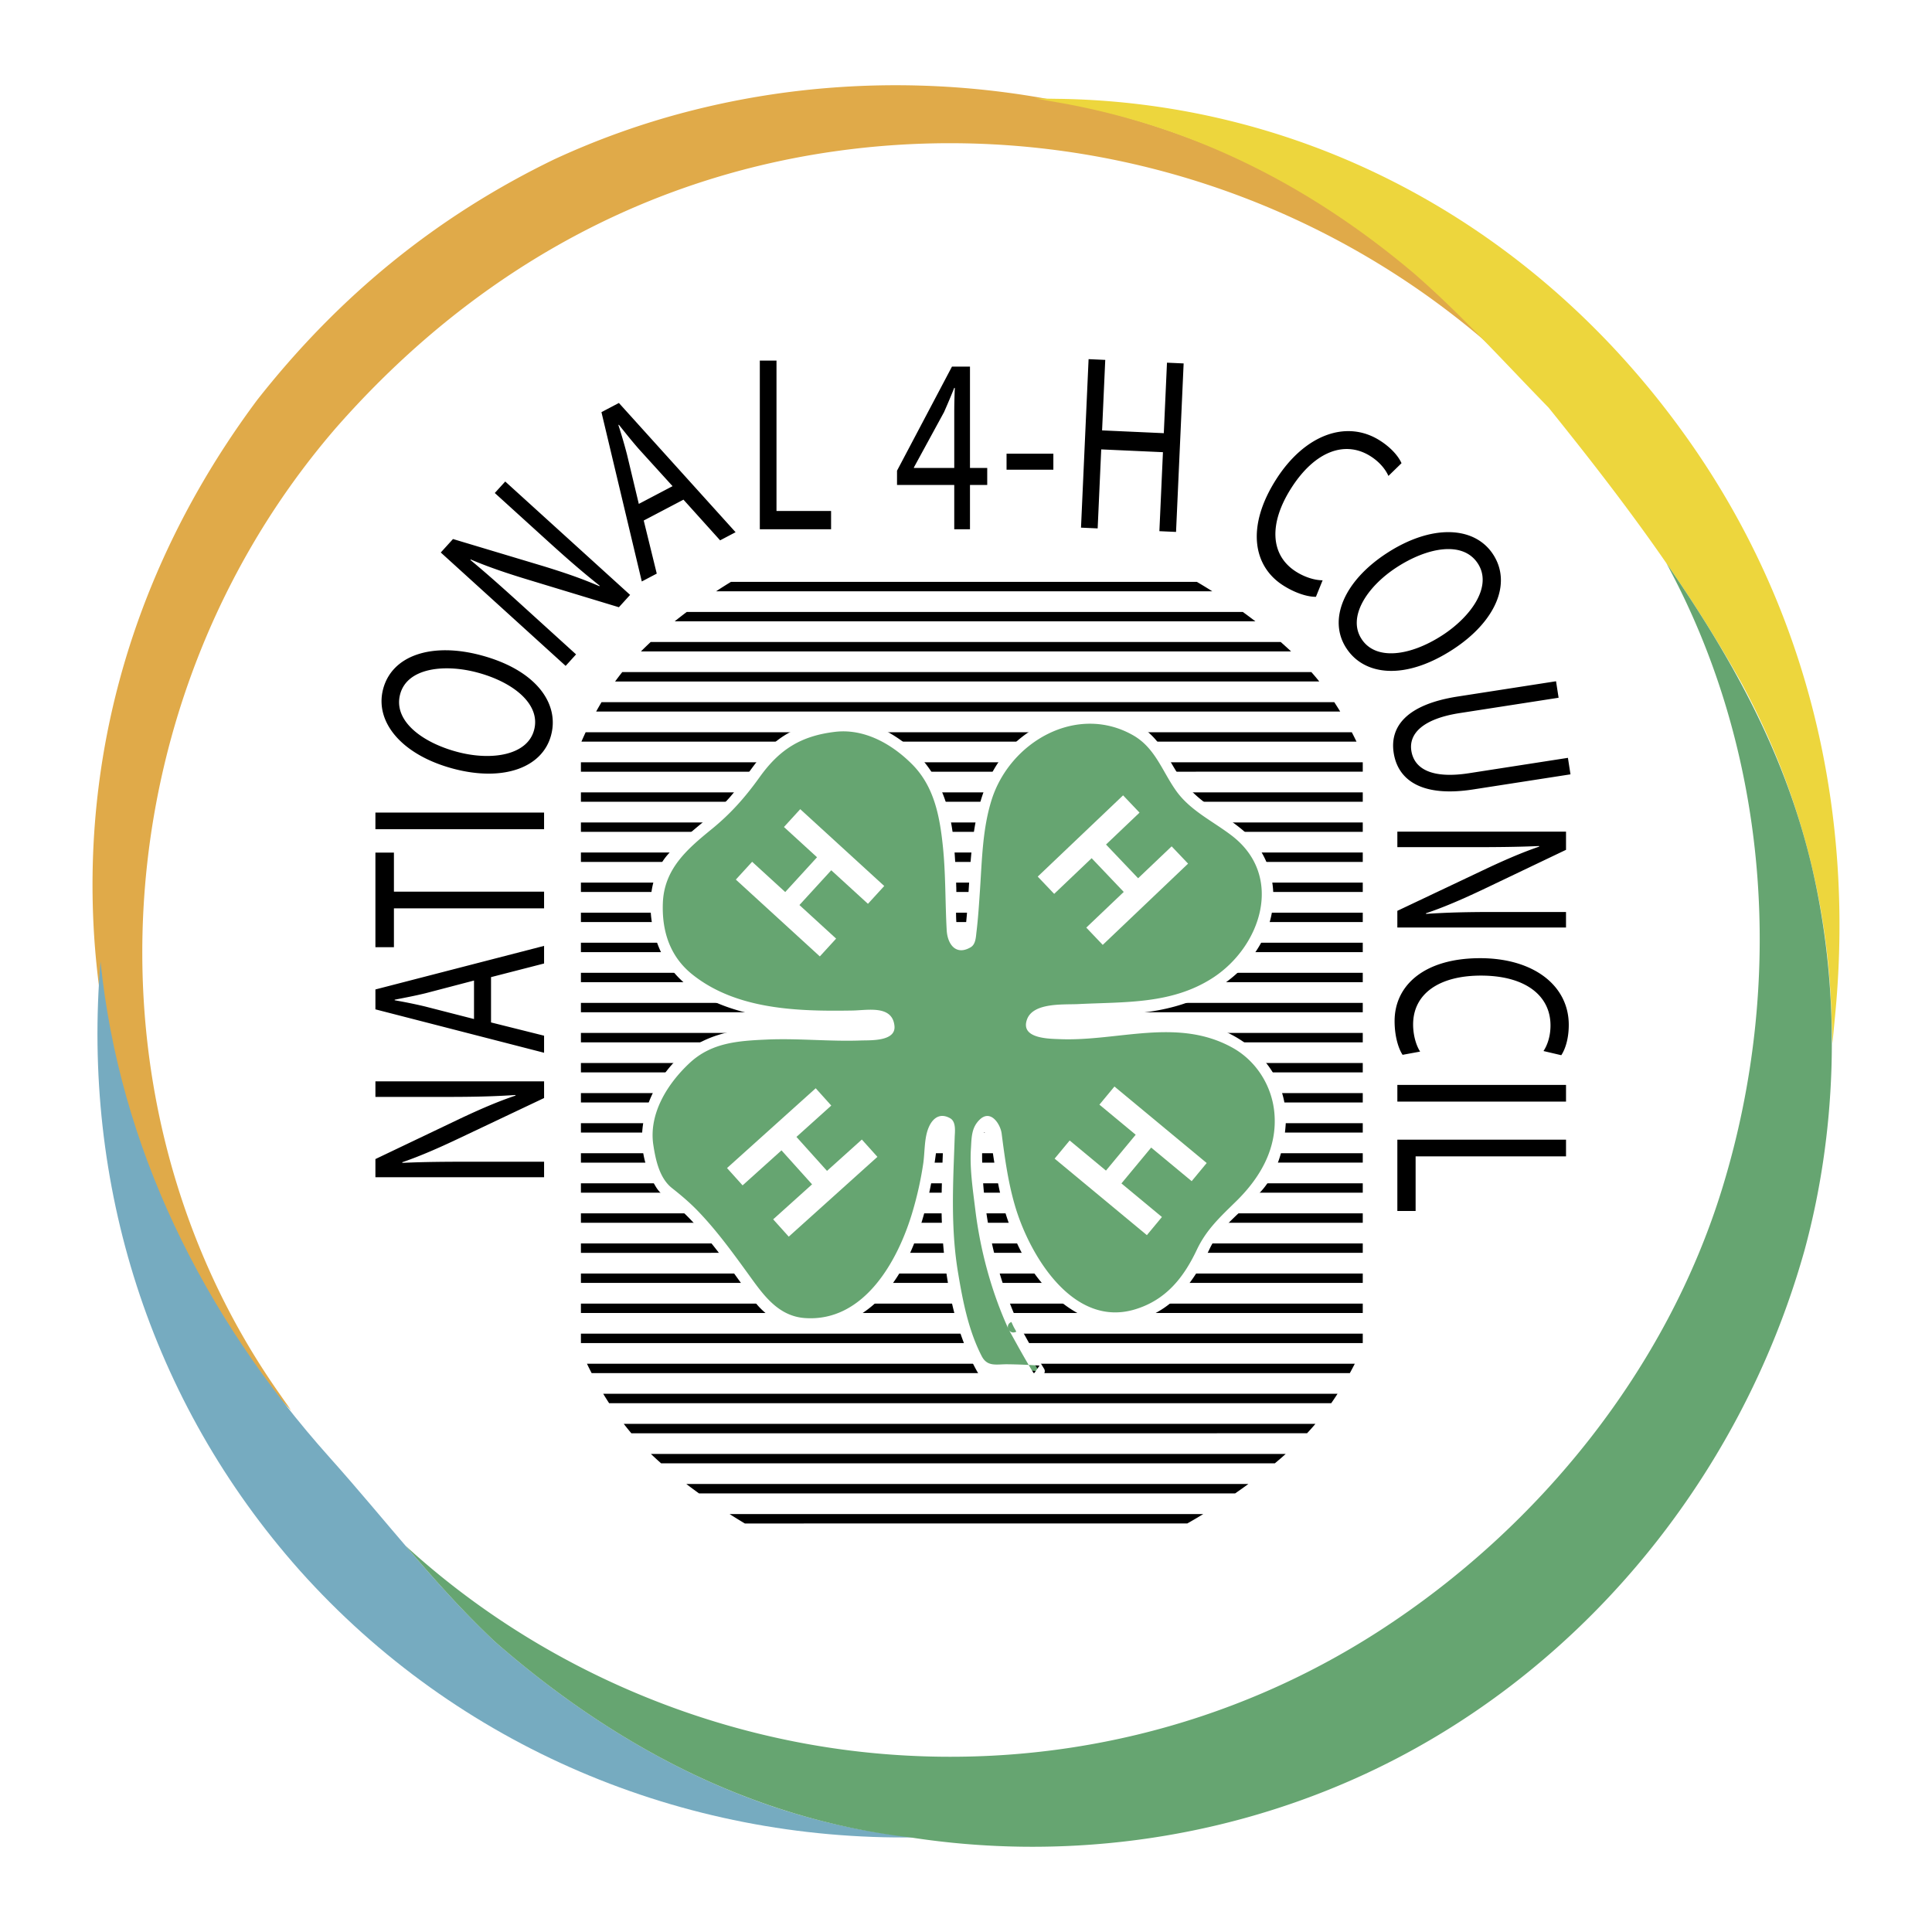
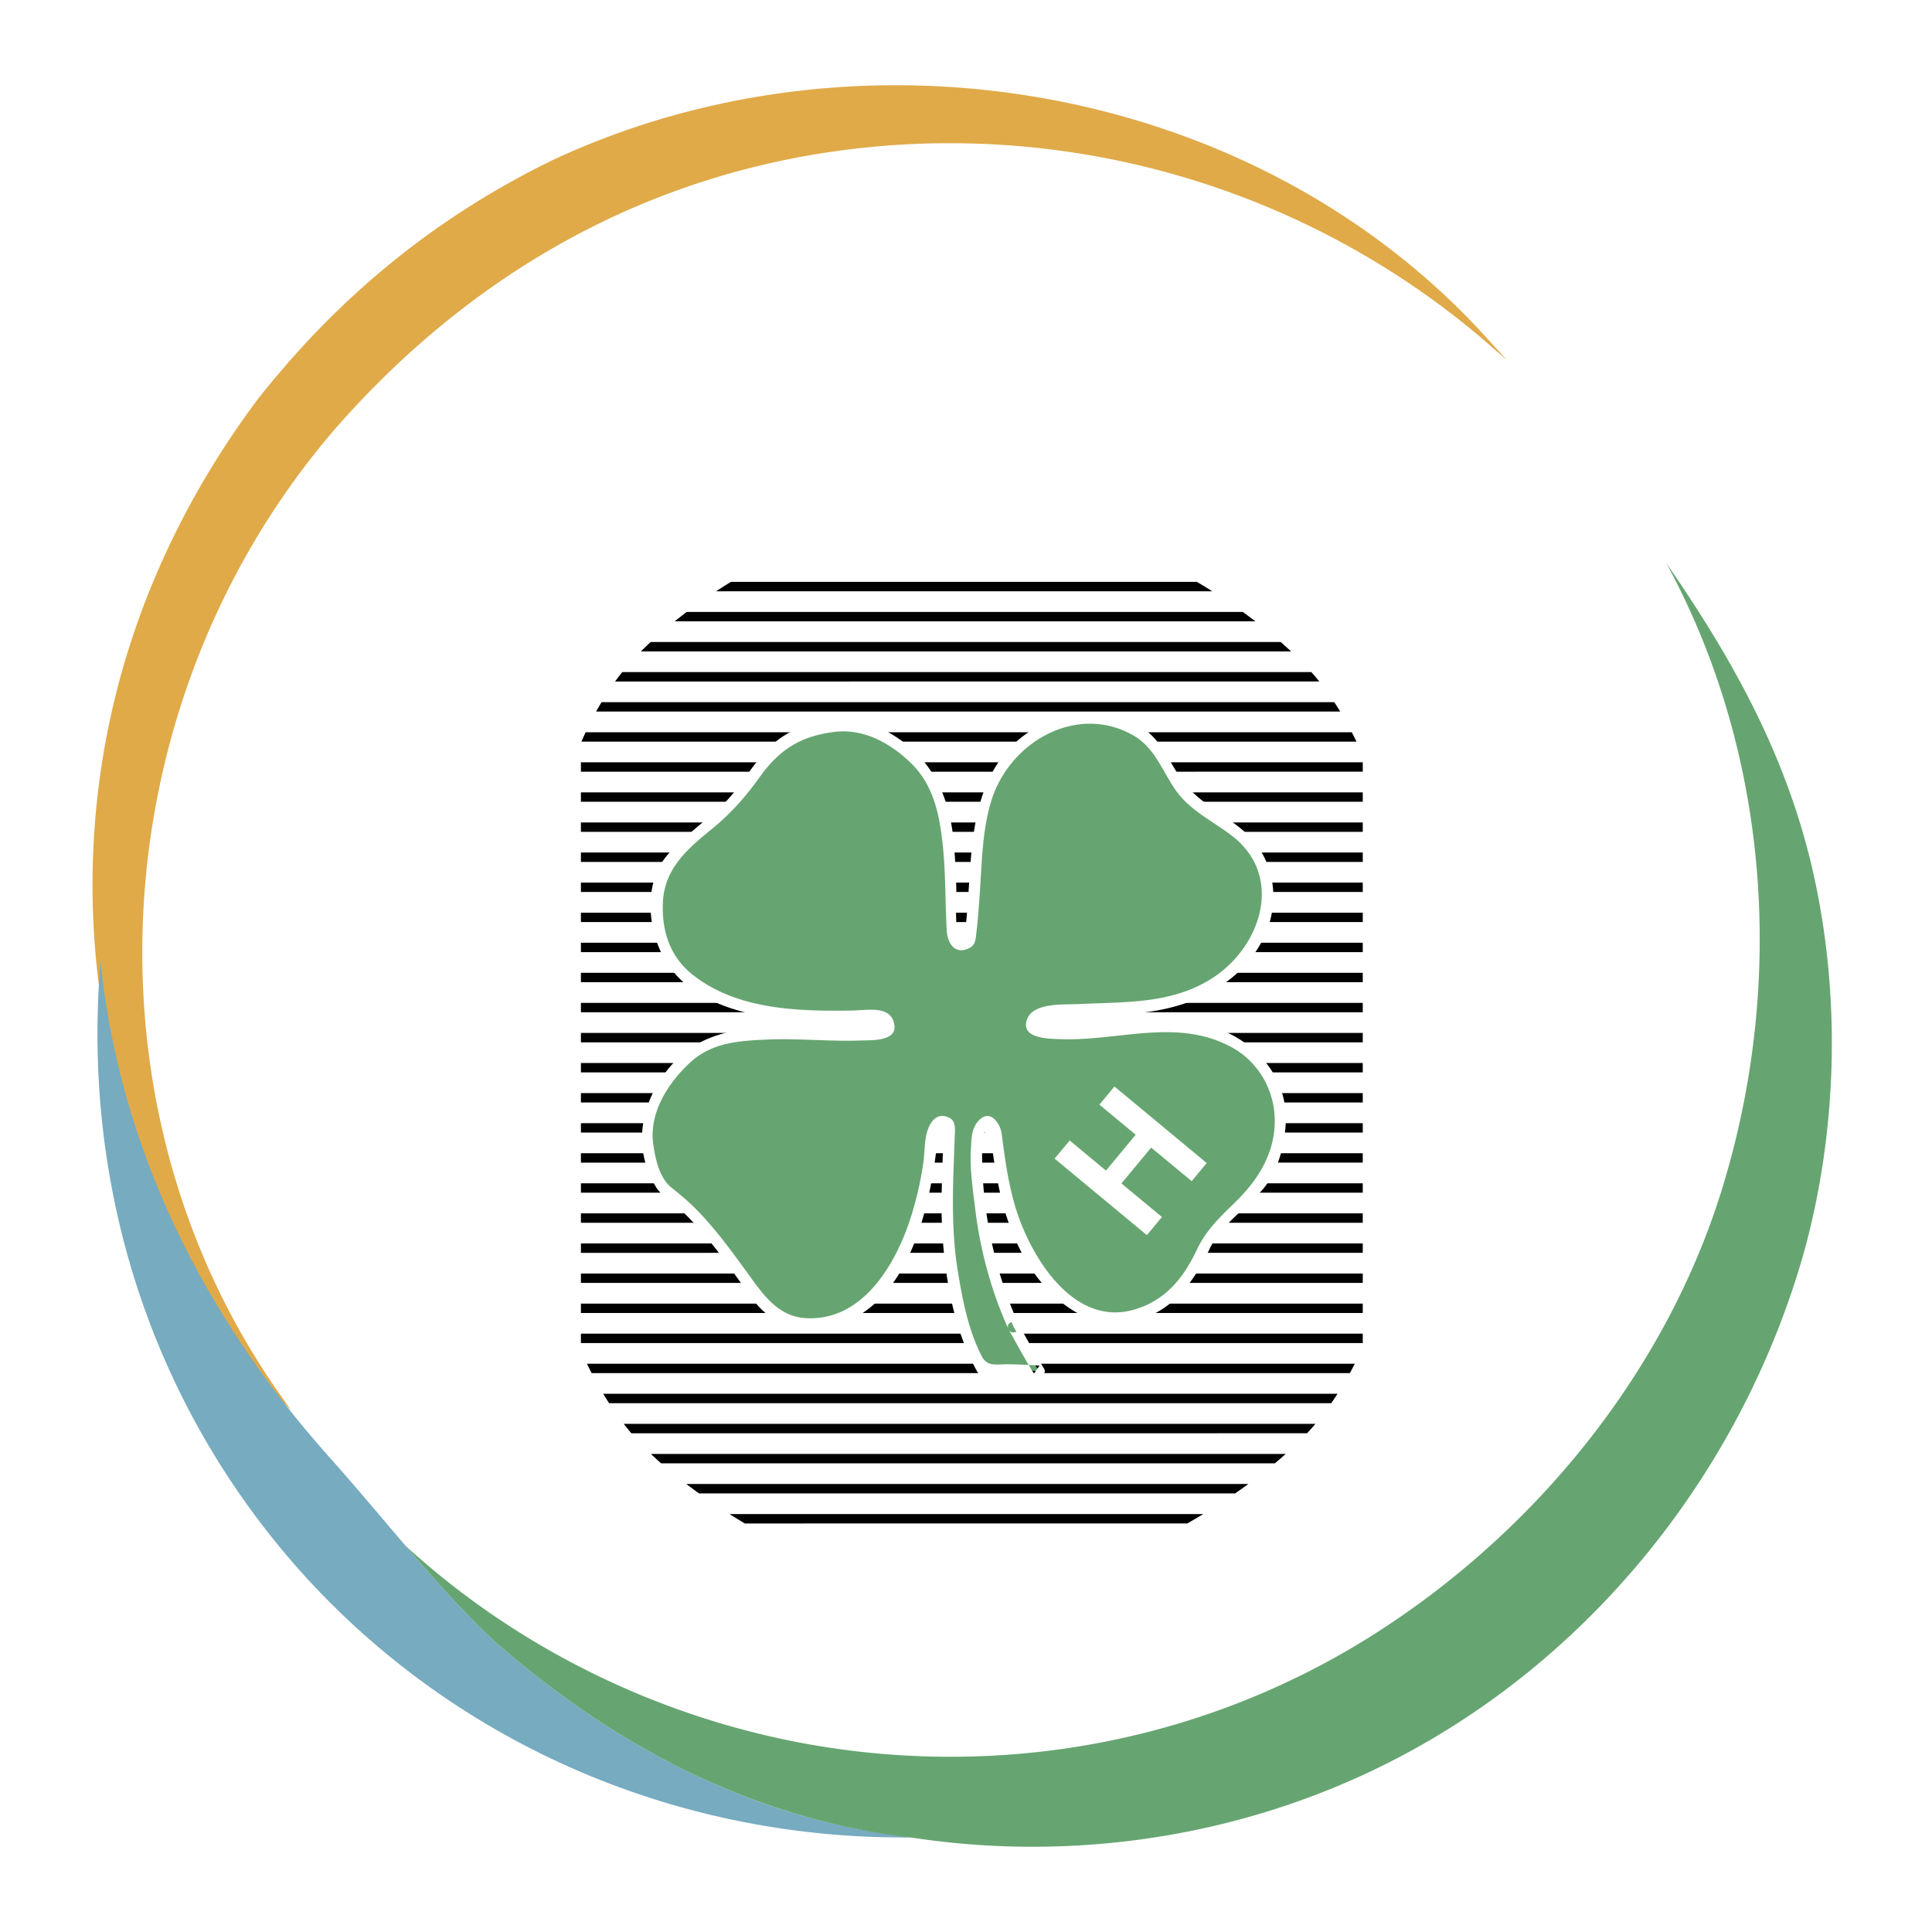
<svg xmlns="http://www.w3.org/2000/svg" width="2500" height="2500" viewBox="0 0 192.756 192.756">
  <path fill-rule="evenodd" clip-rule="evenodd" fill="#fff" d="M0 0h192.756v192.756H0V0z" />
  <path d="M178.791 95.931c0 46.602-37.191 84.38-83.068 84.38-45.878 0-83.068-37.778-83.068-84.38s37.19-84.38 83.068-84.38c45.877 0 83.068 37.778 83.068 84.38z" fill-rule="evenodd" clip-rule="evenodd" fill="#fff" />
  <path d="M72.927 58.054h46.485c.318.185.852.504 1.537.938H71.447a48.4 48.4 0 0 1 1.48-.938zm45.526 93.943H74.312c-.47-.281-.98-.595-1.519-.938h47.256c-.656.4-1.203.716-1.596.938zm4.776-3H69.741a51.339 51.339 0 0 1-1.264-.938h56.072a60.27 60.27 0 0 1-1.32.938zm3.962-3h-61.23a37.794 37.794 0 0 1-1.021-.938h63.336c-.358.321-.719.633-1.085.938zm3.213-3H62.99a28.039 28.039 0 0 1-.758-.938h69.006a23.6 23.6 0 0 1-.834.938zm2.412-3H60.772a32.727 32.727 0 0 1-.588-.938h73.261c-.201.311-.41.624-.629.938zm1.856-3H59.029a37.216 37.216 0 0 1-.469-.938h76.61c-.154.301-.32.615-.498.938zm1.291-3.938v.938H57.958v-.938h78.005zm0-3v.938H57.958v-.938h78.005zm0-3v.938H57.958v-.938h78.005zm0-3.001v.938H57.958v-.938h78.005zm0-3v.938H57.958v-.938h78.005zm0-3v.938H57.958v-.938h78.005zm0-3v.938H57.958v-.938h78.005zm0-3v.938H57.958v-.938h78.005zm0-3v.938H57.958v-.938h78.005zm0-3.001v.938H57.958v-.938h78.005zm0-3v.938H57.958v-.938h78.005zm0-3v.938H57.958v-.938h78.005zm0-3.001v.938H57.958v-.938h78.005zm0-3v.938H57.958v-.938h78.005zm0-3v.938H57.958v-.938h78.005zm0-3v.938H57.958v-.938h78.005zm0-3v.938H57.958v-.938h78.005zm0-3.001v.938H57.958v-.938h78.005zm0-3v.938H57.958v-.938h78.005zm0-3v.938H57.958v-.938h78.005zm-.625-2.063H58.01a39.37 39.37 0 0 1 .421-.937h76.438c.168.323.324.637.469.937zm-1.625-3H59.478c.169-.308.349-.621.538-.938h73.104c.206.315.403.628.593.938zm-2.088-3H61.37c.229-.315.466-.629.714-.938h68.75c.273.307.537.62.791.938zm-2.814-3H63.947c.318-.32.643-.632.97-.938h62.861c.345.305.691.617 1.033.938zm-3.557-3H67.311c.408-.328.812-.641 1.206-.938h55.477c.408.296.83.609 1.26.938z" fill-rule="evenodd" clip-rule="evenodd" />
  <path d="M83.186 15.111h-.004a79.688 79.688 0 0 0-8.157 1.601 77.639 77.639 0 0 0-7.788 2.397c-13.029 4.773-24.384 12.915-33.813 23.69l-.005.006v.001a78.286 78.286 0 0 0-8.525 12.038 79.808 79.808 0 0 0-6.068 13.208c-8.275 23.409-5.559 50.16 8.985 70.898l1.237 1.764-1.523-1.523-.01-.012a58.715 58.715 0 0 1-1.852-2.275 66.557 66.557 0 0 1-1.763-2.389c-2.944-4.18-5.498-8.779-7.662-13.378l-.002-.005c-1.88-4.324-3.384-8.646-4.511-13.061a80.956 80.956 0 0 1-2.256-13.626v-.001l-.001-.008a80.168 80.168 0 0 1-.212-8.159c.067-2.697.273-5.379.615-8.041 1.756-13.663 7.103-26.662 15.761-38.295l.003-.005c4.133-5.26 8.644-9.864 13.577-13.858 4.935-3.994 10.291-7.377 16.116-10.196l.006-.002a78.44 78.44 0 0 1 13.365-4.769 82.043 82.043 0 0 1 13.936-2.337c24.146-1.945 49.033 6.642 65.544 24.776l2.178 2.392-2.439-2.124-.002-.001a81.318 81.318 0 0 0-7.721-5.816 82.125 82.125 0 0 0-8.328-4.849c-14.738-7.46-31.709-10.465-48.681-8.041z" fill="#e0aa49" />
  <path d="M32.906 145.435c5.669 6.336 10.5 12.751 16.501 18.376 12.001 10.501 26.252 18.002 42.003 19.502-23.251.375-45.753-9.001-61.504-26.627C14.905 139.81 8.154 118.058 10.03 95.931c1.875 18.377 10.125 35.253 22.876 49.504z" fill-rule="evenodd" clip-rule="evenodd" fill="#76abc0" />
  <path d="M101.135 132.384c.67 1.201 1.34 2.437 2.074 3.678.148.248.297.497.455.744a33.017 33.017 0 0 0-1.894-.102c-.627-.019-1.25-.026-1.865-.042l-.939-.001h-.926c-1.951-3.327-2.639-7.113-3.213-10.898-.574-4.359-.229-8.718-.115-13.077.115-.459-.459-1.032-.917-.804-.574.345-.803 1.032-.803 1.722-.459 4.474-1.376 8.719-3.671 12.732-.688 1.263-1.606 2.409-2.753 3.442-3.098 2.982-8.145 3.326-10.898-.344-2.868-3.786-5.048-7.457-8.948-10.439-.918-.688-1.262-1.721-1.721-2.753-.229-.804-.344-1.722-.459-2.524 0-.918.115-1.721.344-2.638.689-2.295 2.065-4.245 4.015-5.852 1.377-1.031 2.753-1.491 4.359-1.949 1.032-.23 2.065-.115 3.097-.115 3.901-.229 7.686.459 11.701-.115.459 0 .803-.573.574-1.146-.229-.345-.688-.573-1.032-.573-5.621.114-11.472.344-16.634-2.18-2.868-1.492-5.162-4.016-5.391-7.342-.115-2.18.114-4.359 1.491-6.195 2.18-2.638 5.047-4.015 7.112-6.768.803-1.148 1.492-2.18 2.409-3.212 1.033-1.262 2.18-2.18 3.556-2.524 2.18-.688 4.588-1.032 6.769-.229 3.212 1.262 5.965 3.785 6.997 7.227 1.147 4.359.803 8.833 1.147 13.307 0 .229.229.688.573.803.573.23 1.147-.229 1.147-.573.459-3.557.459-6.998.917-10.554.23-2.639 1.033-5.047 2.754-7.227 2.639-3.212 6.768-5.277 10.898-3.9 2.064.688 4.014 2.065 4.932 4.015.805 1.72 1.721 3.097 3.098 4.244 1.949 1.492 4.016 2.409 5.508 4.359 1.719 2.179 2.064 4.933 1.146 7.571-1.836 5.735-8.145 8.259-13.766 8.489-2.869 0-5.621 0-8.604.573-.459.115-.803.688-.689 1.147.115.344.459.573.689.573 4.473.688 8.832-.803 13.307-.573 2.639.229 5.162.688 7.342 2.409 1.787 1.411 2.982 3.326 3.326 5.506.344 2.868-.344 5.735-2.18 8.145-1.262 1.491-2.639 2.639-4.016 4.016-1.262 1.376-1.605 2.982-2.523 4.474-1.721 2.839-4.99 4.839-8.258 4.501a6.846 6.846 0 0 1-1.088-.202c-2.469-.596-4.42-2.546-5.898-4.507-.248-.333-.48-.675-.699-1.025-2.406-3.844-3.121-8.611-3.672-13.106-.115-.344-.459-.688-.803-.573-.918.114-1.033 1.262-1.033 2.065-.115 1.261 0 2.408.115 3.67a42.813 42.813 0 0 0 2.153 10.961c.372 1.229.83 2.491 1.403 3.689z" fill-rule="evenodd" clip-rule="evenodd" fill="#66a571" />
  <path d="M100.627 132.626c.824 1.483 1.633 2.979 2.529 4.422.186-.268.373-.535.561-.802a54.89 54.89 0 0 0-3.141-.132c-1.141-.022-2.057.305-2.635-.821-1.331-2.589-1.891-5.521-2.364-8.367-.501-3.018-.55-6.051-.476-9.103.036-1.453.101-2.906.149-4.359.018-.549.166-1.55-.46-1.9-1.165-.651-1.942.184-2.282 1.333-.289.978-.249 2.169-.396 3.185a34.754 34.754 0 0 1-1.056 4.771c-1.434 4.894-4.824 11.052-10.729 10.652-2.778-.188-4.26-2.446-5.74-4.485-1.575-2.17-3.146-4.326-5.016-6.255-.783-.808-1.646-1.535-2.527-2.23-1.252-.987-1.635-2.825-1.86-4.294-.484-3.147 1.441-6.163 3.642-8.206 2.182-2.024 4.844-2.189 7.629-2.316 3.15-.144 6.293.207 9.444.09.879-.033 3.5.125 3.342-1.451-.211-2.104-2.659-1.562-4.196-1.537-5.416.089-11.558-.063-15.982-3.608-2.242-1.796-3.038-4.343-2.93-7.126.132-3.416 2.441-5.382 4.895-7.383 1.905-1.554 3.344-3.191 4.771-5.183 1.981-2.766 4.131-4.104 7.512-4.505 2.931-.348 5.671 1.215 7.676 3.221 2.201 2.201 2.761 5.154 3.076 8.13.296 2.799.232 5.631.389 8.44.079 1.403.922 2.568 2.396 1.699.503-.297.513-1.019.574-1.518.17-1.4.256-2.811.352-4.217.199-2.989.254-6.117 1.166-8.991 1.844-5.798 8.498-9.581 14.076-6.441 2.246 1.264 2.926 3.597 4.336 5.573 1.408 1.971 3.674 3.024 5.551 4.466 5.262 4.044 2.902 11.097-1.943 14.207-4.1 2.631-8.736 2.357-13.381 2.593-1.426.072-4.48-.181-5.109 1.515-.721 1.944 2.199 1.939 3.25 1.982 5.826.241 11.74-2.191 17.236.85 2.377 1.315 3.932 3.792 4.184 6.466.332 3.514-1.375 6.467-3.787 8.839-1.586 1.559-2.986 2.826-3.947 4.861-1.322 2.795-3.088 5.009-6.154 5.941-6.154 1.872-10.459-5.293-11.932-10.149-.727-2.4-1.068-4.913-1.387-7.394-.119-.921-1.084-2.454-2.193-1.382-.841.812-.803 1.817-.874 2.926-.125 1.982.198 4.074.436 6.035.493 4.065 1.614 8.228 3.325 11.958.301.658 1.318.177 1.016-.483-2.434-5.31-3.729-11.563-3.656-17.406.006-.574.035-1.214.178-1.771.221.105.439.211.658.316.053.412.105.824.162 1.236.168 1.247.379 2.486.627 3.721.498 2.494 1.307 4.918 2.535 7.148 1.875 3.403 5.494 6.97 9.695 6.604 4.525-.394 7.051-3.601 8.855-7.421 1.102-2.326 3.543-3.914 5.219-5.828 1.543-1.764 2.213-4.295 2.357-6.576.271-4.312-2.562-7.84-6.424-9.41-5.146-2.091-10.732-.183-16.025-.205-.234-.01-.469-.02-.703-.028-.748.173-.975-.119-.68-.879.666-.119 1.342-.189 2.014-.261 1.473-.156 2.959-.171 4.439-.183 2.166-.017 4.234-.212 6.332-.788 3.619-.994 6.926-3.162 8.695-6.535 1.961-3.735 1.359-8.287-1.934-11.054-1.916-1.611-4.191-2.657-5.777-4.644-1.523-1.908-2.039-3.967-4.088-5.47-3.527-2.586-7.99-2.006-11.447.303-4.207 2.808-5.326 7.426-5.769 12.144-.132 1.398-.208 2.803-.301 4.205-.047.703-.103 1.404-.162 2.105l-.066.705c.122.617-.134.998-.768 1.143-.374-1.473-.159-3.266-.203-4.789a76.424 76.424 0 0 0-.235-4.358c-.413-4.769-2.202-8.628-6.457-11.06-3.559-2.035-8.652-1.578-11.695 1.216-1.9 1.744-3.035 4.143-4.883 5.938-1.799 1.748-3.88 3.118-5.534 5.026-2.621 3.025-1.948 8.249.247 11.24 2.729 3.72 7.897 4.844 12.206 5.258 2.601.25 5.232.169 7.839.114 1.365-.028.32.686-.345.747-.871.08-1.748.074-2.621.071-1.594-.006-3.188-.111-4.782-.155-4.628-.123-9.147.093-12.343 3.921-2.873 3.442-3.775 7.997-1.345 11.96.471.768 1.284 1.274 1.96 1.84 1.085.907 2.041 1.967 2.958 3.039 1.752 2.05 3.242 4.318 4.86 6.473 2.282 3.04 6.217 3.491 9.51 1.95 6.319-2.957 8.135-11.916 8.801-18.092.609-.526.794-.383.555.43l-.052 1.452a191.52 191.52 0 0 0-.103 3.633 48.844 48.844 0 0 0 .322 6.689c.457 3.805 1.372 7.683 3.257 11.042.092.161.256.318.455.318 1.877 0 3.756 0 5.627.146.387.03.797-.42.561-.802-.895-1.442-1.703-2.938-2.529-4.422-.347-.626-1.367-.15-1.013.487z" fill-rule="evenodd" clip-rule="evenodd" fill="#fff" />
-   <path fill-rule="evenodd" clip-rule="evenodd" fill="#fff" d="M81.795 95.422l-8.38-7.665 1.626-1.777 3.301 3.019 3.174-3.47-3.301-3.019 1.625-1.779 8.381 7.665-1.626 1.778-3.661-3.348-3.175 3.47 3.661 3.349-1.625 1.777zM103.535 87.458l8.516-8.106 1.64 1.724-3.343 3.183 3.203 3.365 3.344-3.183 1.64 1.724-8.515 8.106-1.641-1.724 3.738-3.559-3.203-3.365-3.738 3.559-1.641-1.724zM72.535 116.537l8.848-7.961 1.553 1.727-3.475 3.127 3.05 3.39 3.475-3.128 1.554 1.727-8.847 7.962-1.554-1.728 3.88-3.491-3.05-3.391-3.881 3.493-1.553-1.727z" />
  <path fill-rule="evenodd" clip-rule="evenodd" fill="#60aa53" d="M114.424 123.231l-9.205-7.634 1.502-1.811 3.621 3.004 2.965-3.577-3.619-3.002 1.5-1.81 9.205 7.634-1.5 1.811-4.041-3.351-2.965 3.576 4.039 3.35-1.502 1.81z" />
  <path fill-rule="evenodd" clip-rule="evenodd" fill="#fff" d="M114.424 123.231l-9.205-7.634 1.502-1.811 3.621 3.004 2.965-3.577-3.619-3.002 1.5-1.81 9.205 7.634-1.5 1.811-4.041-3.351-2.965 3.576 4.039 3.35-1.502 1.81z" />
-   <path d="M168.748 44.311l.004.005v.001a81.767 81.767 0 0 1 4.57 7.357 80.922 80.922 0 0 1 3.695 7.645c5.596 13.318 7.441 27.672 6.082 41.88l-.277 2.913-.096-2.925v-.02a77.46 77.46 0 0 0-.312-4.829 74.94 74.94 0 0 0-.623-4.776c-1.334-8.136-4.027-16.017-8.086-23.5-2.822-5.014-5.834-9.642-9.031-14.124-3.199-4.482-6.586-8.822-10.162-13.258a443.313 443.313 0 0 1-3.354-3.485c-3.293-3.446-6.535-6.839-10.193-10.011h-.002c-5.264-4.432-10.811-8.092-16.682-10.932a70.723 70.723 0 0 0-18.652-6.018l-2.326-.409 2.361.037h.041a76.126 76.126 0 0 1 20.362 3.098c16.833 4.971 31.812 15.757 42.681 31.351z" fill="#edd63d" />
  <path d="M181.195 88.42c2.43 11.854 2.027 24.589-1.145 36.277-6.463 23.08-22.863 42.942-44.842 52.745-14.092 6.285-29.613 8.159-44.383 5.875-8.147-.936-16.043-3.426-23.341-7.131l-.004-.002c-.221-.112-.441-.227-.662-.341l-.61-.32c-5.982-3.179-11.603-7.164-16.802-11.713-2.2-2.062-4.243-4.231-6.227-6.463a245.614 245.614 0 0 1-2.721-3.128c12.828 11.75 29.522 19.093 46.848 20.704 17.703 1.647 35.338-2.542 50.291-12.198 15.895-10.265 28.707-26.083 34.271-44.293 6.273-20.53 4.674-43.319-5.615-62.244a166.362 166.362 0 0 1 2.598 3.873c5.174 7.954 9.291 16.004 11.654 25.334l.002.01c.264 1.036.472 1.969.688 3.015z" fill-rule="evenodd" clip-rule="evenodd" fill="#66a571" />
-   <path d="M54.283 117.455H37.455v-1.815l8.514-4.064c1.972-.927 3.72-1.684 5.468-2.27l-.025-.057c-2.247.151-4.294.189-6.891.189h-7.065v-1.551h16.828v1.664l-8.539 4.046c-1.872.889-3.794 1.739-5.617 2.363l.025.058c2.123-.096 4.145-.114 6.941-.114h7.19v1.551h-.001zM48.99 102.008l5.293 1.323v1.702l-16.828-4.33v-1.985l16.828-4.348v1.758l-5.293 1.361v4.519zm-1.698-4.179l-4.844 1.268c-1.098.265-2.097.453-3.071.643v.057c.974.17 2.022.378 3.046.624l4.869 1.248v-3.84zM39.302 90.626v3.876h-1.847v-9.435h1.847v3.895h14.981v1.664H39.302zM37.455 81.069h16.828v1.664H37.455v-1.664zM54.986 73.338c-.862 3.273-4.79 4.663-9.716 3.367-5.167-1.36-7.912-4.664-7.046-7.955.891-3.382 4.868-4.662 9.696-3.391 5.578 1.468 7.893 4.834 7.07 7.96l-.004.019zm-1.695-.525c.664-2.523-2.027-4.756-5.721-5.729-3.235-.852-6.953-.461-7.65 2.19-.698 2.651 2.215 4.826 5.74 5.753 3.429.902 6.967.309 7.626-2.196l.005-.018zM56.434 66.435L43.976 55.123l1.22-1.344 9.036 2.713c2.083.64 3.885 1.255 5.573 1.996l.02-.059c-1.765-1.398-3.306-2.747-5.229-4.492l-5.231-4.75 1.042-1.147 12.458 11.312-1.119 1.232-9.042-2.744c-1.983-.601-3.979-1.263-5.748-2.026l-.02.059c1.635 1.356 3.145 2.702 5.215 4.582l5.323 4.833-1.04 1.147zM75.807 35.976h1.664V50.98h5.446v1.823h-7.11V35.976zM95.206 52.803v-4.419h-5.71v-1.423l5.483-10.386h1.796v10.112h1.721v1.698h-1.721v4.419h-1.569v-.001zm0-6.116v-5.443c0-.849.019-1.698.057-2.546h-.057a71.378 71.378 0 0 1-1.021 2.422l-3.006 5.517v.05h4.027zM105.094 45.263v1.598h-4.67v-1.598h4.67zM110.271 35.907l-.316 7.033 6.158.278.317-7.033 1.662.074-.758 16.811-1.662-.075.355-7.881-6.158-.278-.355 7.882-1.662-.075.757-16.811 1.662.075zM131.291 59.542c-.709.022-1.961-.301-3.268-1.135-3.029-1.93-3.684-5.9-.705-10.574 2.844-4.464 7.029-6.001 10.361-3.877 1.324.843 1.943 1.771 2.15 2.257l-1.305 1.271c-.295-.662-.883-1.392-1.777-1.961-2.518-1.605-5.547-.545-7.922 3.181-2.229 3.495-2.121 6.672.477 8.328.861.548 1.871.866 2.656.863l-.667 1.647zM134.322 64.667c-1.85-2.834-.246-6.681 4.02-9.464 4.475-2.921 8.766-2.741 10.625.109 1.912 2.929.193 6.738-3.988 9.467-4.83 3.152-8.879 2.612-10.646-.096l-.011-.016zm1.526-.906c1.426 2.185 4.889 1.687 8.086-.401 2.803-1.829 5.006-4.847 3.508-7.143s-5.064-1.594-8.117.399c-2.969 1.938-4.902 4.96-3.486 7.129l.009.016zM155.502 69.614l-9.869 1.531c-3.701.575-5.086 2.071-4.824 3.753.287 1.85 2.104 2.812 5.754 2.245l9.869-1.532.256 1.645-9.721 1.508c-5.107.793-7.496-.922-7.918-3.65-.4-2.578 1.223-4.82 6.402-5.624l9.795-1.521.256 1.645zM139.414 82.972h16.828v1.815l-8.514 4.065c-1.973.926-3.721 1.683-5.469 2.269l.025.057c2.246-.151 4.293-.189 6.891-.189h7.066v1.55h-16.828v-1.664l8.539-4.046c1.871-.889 3.795-1.74 5.617-2.363l-.025-.057c-2.121.094-4.145.113-6.941.113h-7.189v-1.55zM139.938 105.24c-.398-.586-.799-1.815-.799-3.365 0-3.593 2.996-6.277 8.539-6.277 5.293 0 8.838 2.704 8.838 6.655 0 1.569-.449 2.59-.748 3.025l-1.773-.416c.4-.605.699-1.494.699-2.553 0-2.987-2.521-4.973-6.941-4.973-4.145 0-6.766 1.797-6.766 4.878 0 1.021.275 2.042.699 2.704l-1.748.322zM156.242 109.908h-16.828v-1.664h16.828v1.664zM156.242 113.708v1.664h-15.006v5.445h-1.822v-7.109h16.828zM64.225 51.933l1.3 5.296-1.493.784-4.026-16.893 1.742-.915 11.641 12.894-1.543.811-3.656-4.059-3.965 2.082zm2.877-3.429L63.738 44.8c-.743-.851-1.374-1.647-1.992-2.422l-.049.026c.303.94.608 1.964.869 2.984l1.168 4.886 3.368-1.77z" fill-rule="evenodd" clip-rule="evenodd" />
</svg>